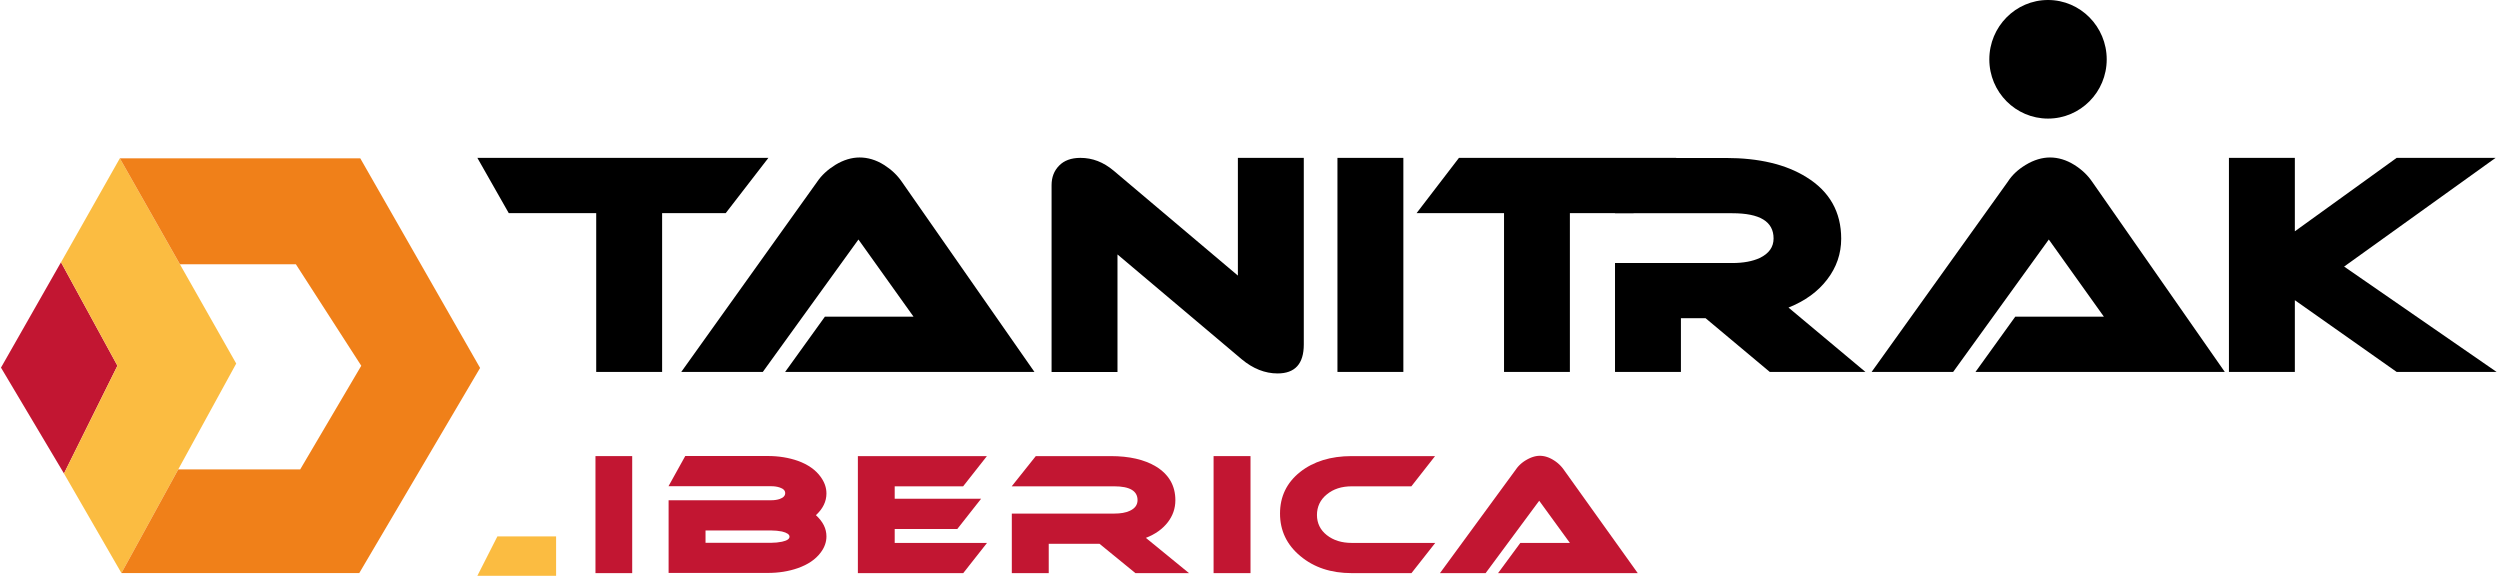
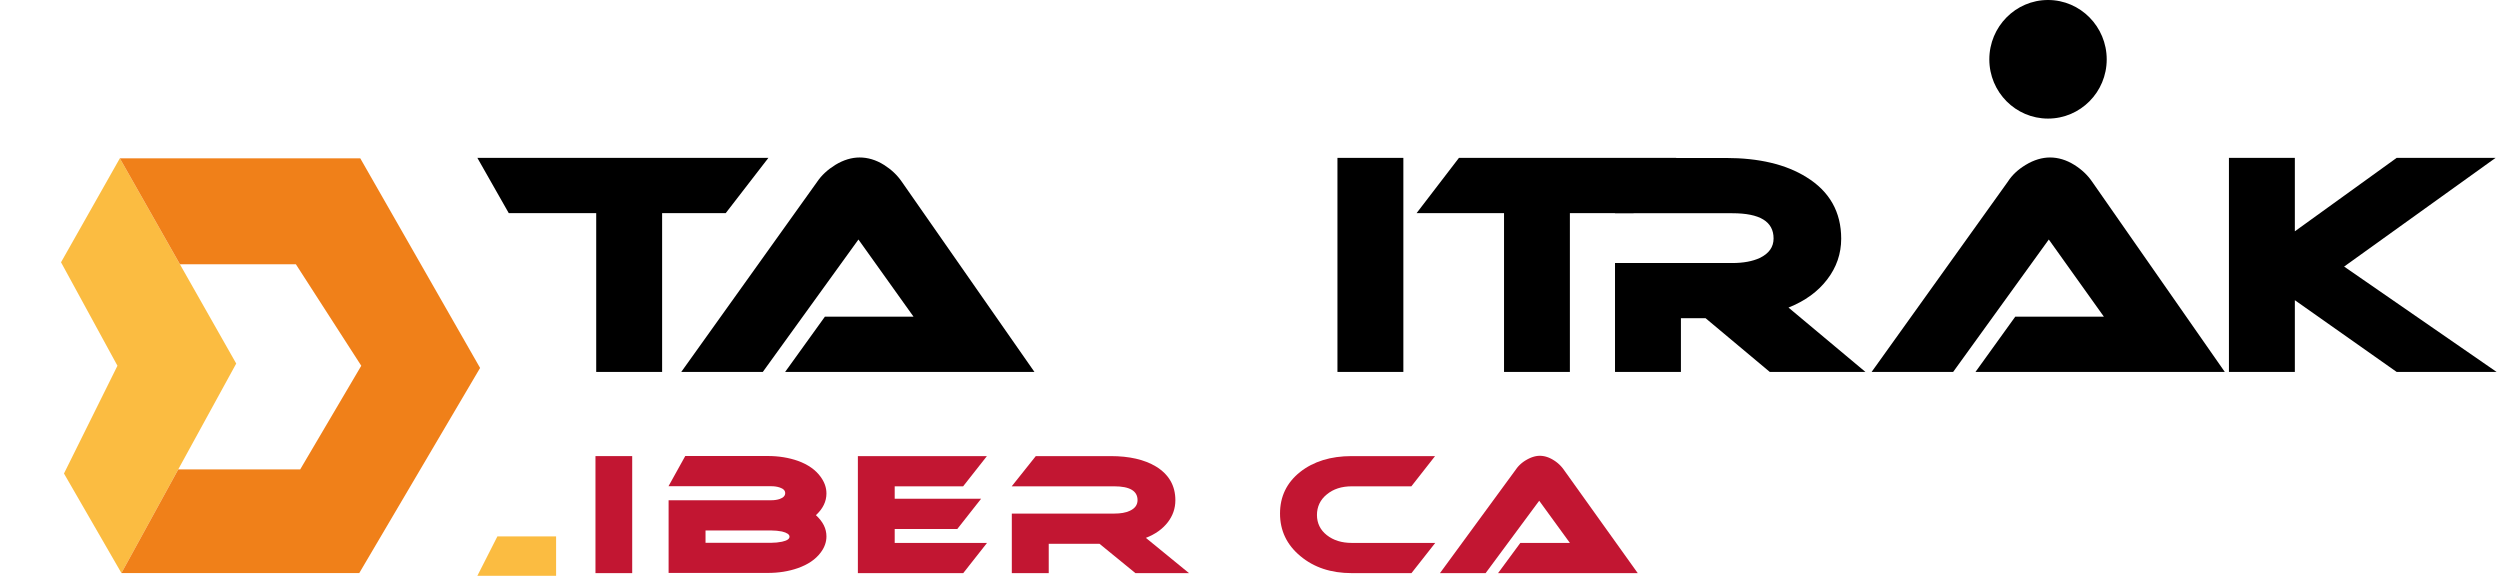
<svg xmlns="http://www.w3.org/2000/svg" width="508" height="117" viewBox="0 0 508 117">
  <g>
    <g>
      <g>
        <g>
-           <path fill="#c21632" d="M12.394 53.29L23.86 74.314 13 96.211.2 74.7z" />
-         </g>
+           </g>
        <g>
          <path fill="#fbbc41" d="M24.351 32.17L12.4 53.296 23.866 74.32 13 96.217l11.675 20.233L48 73.874z" />
        </g>
        <g>
          <path fill="#f08019" d="M61 95.385H36.22L24.674 116.45H73l24.554-41.684L73.207 32.17H24.35l12.214 21.531h23.56l13.285 20.62z" />
        </g>
      </g>
      <g>
        <g>
          <g>
            <path d="M156.138 32.08l-8.671 11.228h-12.925v32.267h-13.393V43.308H103.38L97 32.08z" />
          </g>
          <g>
            <path d="M159.537 75.578l8.08-11.227h18.014l-11.195-15.683L155 75.578h-16.57l27.64-38.671c.876-1.293 2.097-2.422 3.644-3.387 1.71-1.047 3.379-1.52 4.966-1.52 1.629 0 3.32.473 4.967 1.52 1.465.924 2.666 2.053 3.582 3.387l26.97 38.671z" />
          </g>
          <g>
-             <path d="M264.931 70c0 3.913-1.77 5.883-5.332 5.883-2.545 0-4.987-.965-7.287-2.883l-25.24-21.297v23.893H213.68V37.643c0-1.643.509-2.936 1.527-3.982 1.017-1.047 2.462-1.581 4.335-1.581 2.458 0 4.681.862 6.758 2.607L251.538 56V32.08h13.393z" />
-           </g>
+             </g>
          <g>
            <path d="M285.163 75.575H271.77V32.08h13.393z" />
          </g>
          <g>
            <path d="M340.608 32.08l-8.671 11.228H319v32.267h-13.381V43.308H287.85l8.61-11.228z" />
          </g>
          <g>
            <path d="M379.055 75.575h-19.438l-13.047-10.92h-5.007v10.92H328.17V53.447H352c2.244 0 4.116-.349 5.582-1.026 1.872-.903 2.809-2.217 2.809-3.962 0-3.459-2.81-5.131-8.391-5.131h-23.85l8.732-11.228h13.8c6.737 0 12.212 1.293 16.385 3.9 4.702 2.894 7.063 7.082 7.063 12.5 0 3.059-.957 5.83-2.85 8.293-1.893 2.484-4.518 4.372-7.857 5.706z" />
          </g>
          <g>
            <path d="M401.417 75.578l8.08-11.227h18.014l-11.195-15.683-19.438 26.91H380.31L408 36.907c.826-1.293 2-2.422 3.594-3.387C413.304 32.473 415 32 416.56 32c1.629 0 3.298.473 4.967 1.52 1.473.924 2.666 2.053 3.582 3.387l26.97 38.671z" />
          </g>
          <g>
            <path d="M507.306 75.575H487L466.313 61v14.575H452.92V32.08h13.393V47L487 32.08h20.102l-30.775 22.086z" />
          </g>
        </g>
        <g>
          <path d="M416.157 24.097c6.588 0 11.928-5.385 11.928-12.029 0-6.643-5.34-12.068-11.928-12.068-6.587 0-11.927 5.425-11.927 12.068 0 6.644 5.34 12.029 11.927 12.029z" />
        </g>
      </g>
      <g>
        <g>
          <path fill="#c21632" d="M128.463 116.46H121V92.68h7.463z" />
        </g>
        <g>
          <path fill="#c21632" d="M158.9 108c1.02.252 1.53.593 1.53 1.055 0 .461-.51.802-1.53 1.023-.692.14-1.426.22-2.201.22h-13.335v-2.508h13.335c.775 0 1.509.08 2.202.21zm9.033-7.715c0-1.204-.387-2.285-1.162-3.37-1.04-1.446-2.59-2.53-4.649-3.272-1.835-.643-3.874-.983-6.122-.983h-16.755l-3.405 6.14h20.88c.61 0 1.202.08 1.732.261.734.241 1.101.622 1.101 1.144 0 .522-.367.923-1.1 1.184-.53.18-1.102.261-1.734.261H135.86v14.77H156c2.228 0 4.247-.322 6.082-.964 2.08-.722 3.65-1.786 4.69-3.19.774-1.024 1.161-2.128 1.161-3.266 0-1.61-.713-3-2.14-4.32 1.427-1.304 2.14-2.79 2.14-4.395z" />
        </g>
        <g>
          <path fill="#c21632" d="M200.562 110.319l-4.833 6.14H174.32V92.68h26.221l-4.832 6.14h-13.906v2.529h17.556l-4.833 6.14h-12.723v2.83z" />
        </g>
        <g>
          <path fill="#c21632" d="M241.609 116.46H230.72l-7.3-5.96h-10.317v5.96H205.6v-12.101h20.839c1.264 0 2.324-.18 3.14-.562 1.04-.482 1.57-1.204 1.57-2.167 0-1.866-1.57-2.81-4.73-2.81H205.58l4.893-6.14h15.232c3.772 0 6.83.702 9.175 2.107 2.63 1.605 3.956 3.893 3.956 6.863 0 1.665-.53 3.19-1.59 4.535-1.061 1.345-2.53 2.388-4.405 3.11z" />
        </g>
        <g>
-           <path fill="#c21632" d="M254.103 116.46H246.6V92.68h7.503z" />
-         </g>
+           </g>
        <g>
          <path fill="#c21632" d="M291.643 110.319l-4.832 6.14h-12.132c-4.2 0-7.679-1.144-10.44-3.459-2.752-2.28-4.139-5.17-4.139-8.641 0-3.472 1.366-6.281 4.078-8.448 2.732-2.147 6.219-3.231 10.48-3.231h16.944l-4.812 6.14H274.68c-2.06 0-3.752.542-5.077 1.646-1.346 1.084-1.999 2.534-1.999 4.174 0 1.665.673 3.05 1.999 4.094 1.345 1.063 3.038 1.585 5.077 1.585z" />
        </g>
        <g>
          <path fill="#c21632" d="M304.406 116.46l4.526-6.141H319l-6.235-8.569-10.888 14.71H292.6l15.476-21.13c.49-.703 1.162-1.33 2.039-1.847.958-.562 1.885-.863 2.773-.863.917 0 1.835.281 2.773.863a7.033 7.033 0 0 1 2.018 1.846l15.11 21.13z" />
        </g>
      </g>
      <g>
        <path fill="#fbbc41" d="M113 109v8H97l4.067-8z" />
      </g>
    </g>
  </g>
</svg>